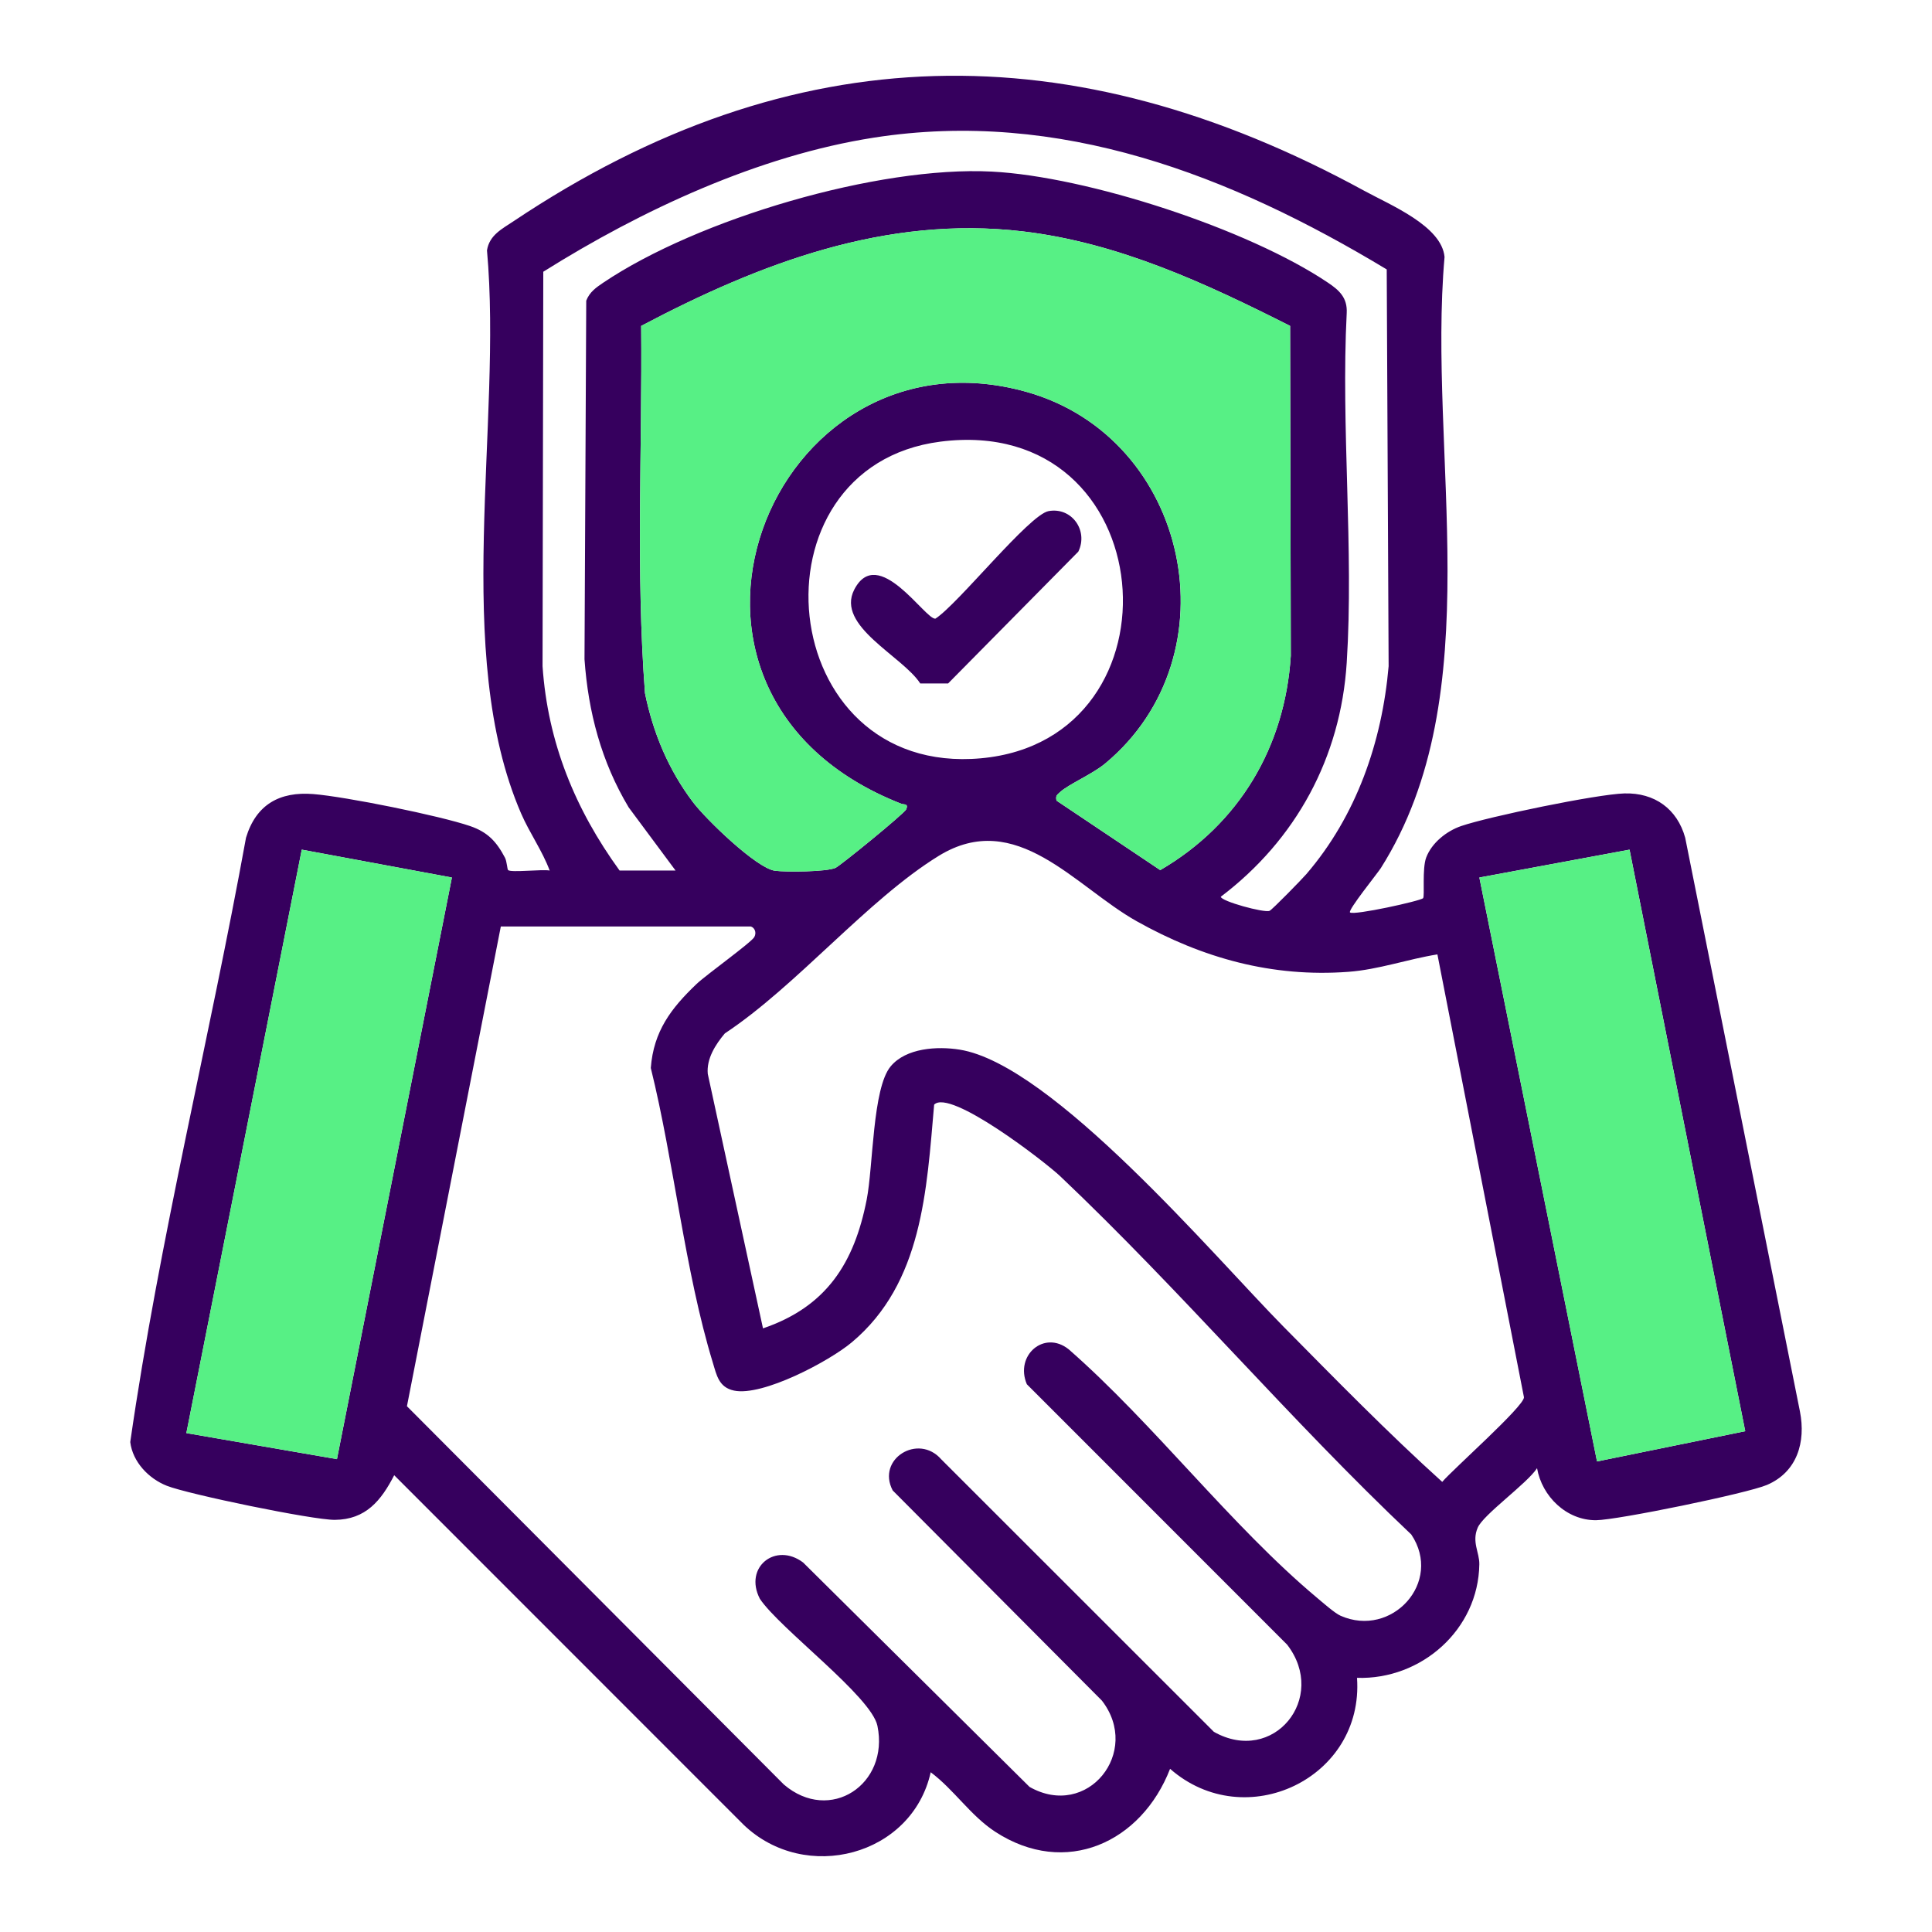
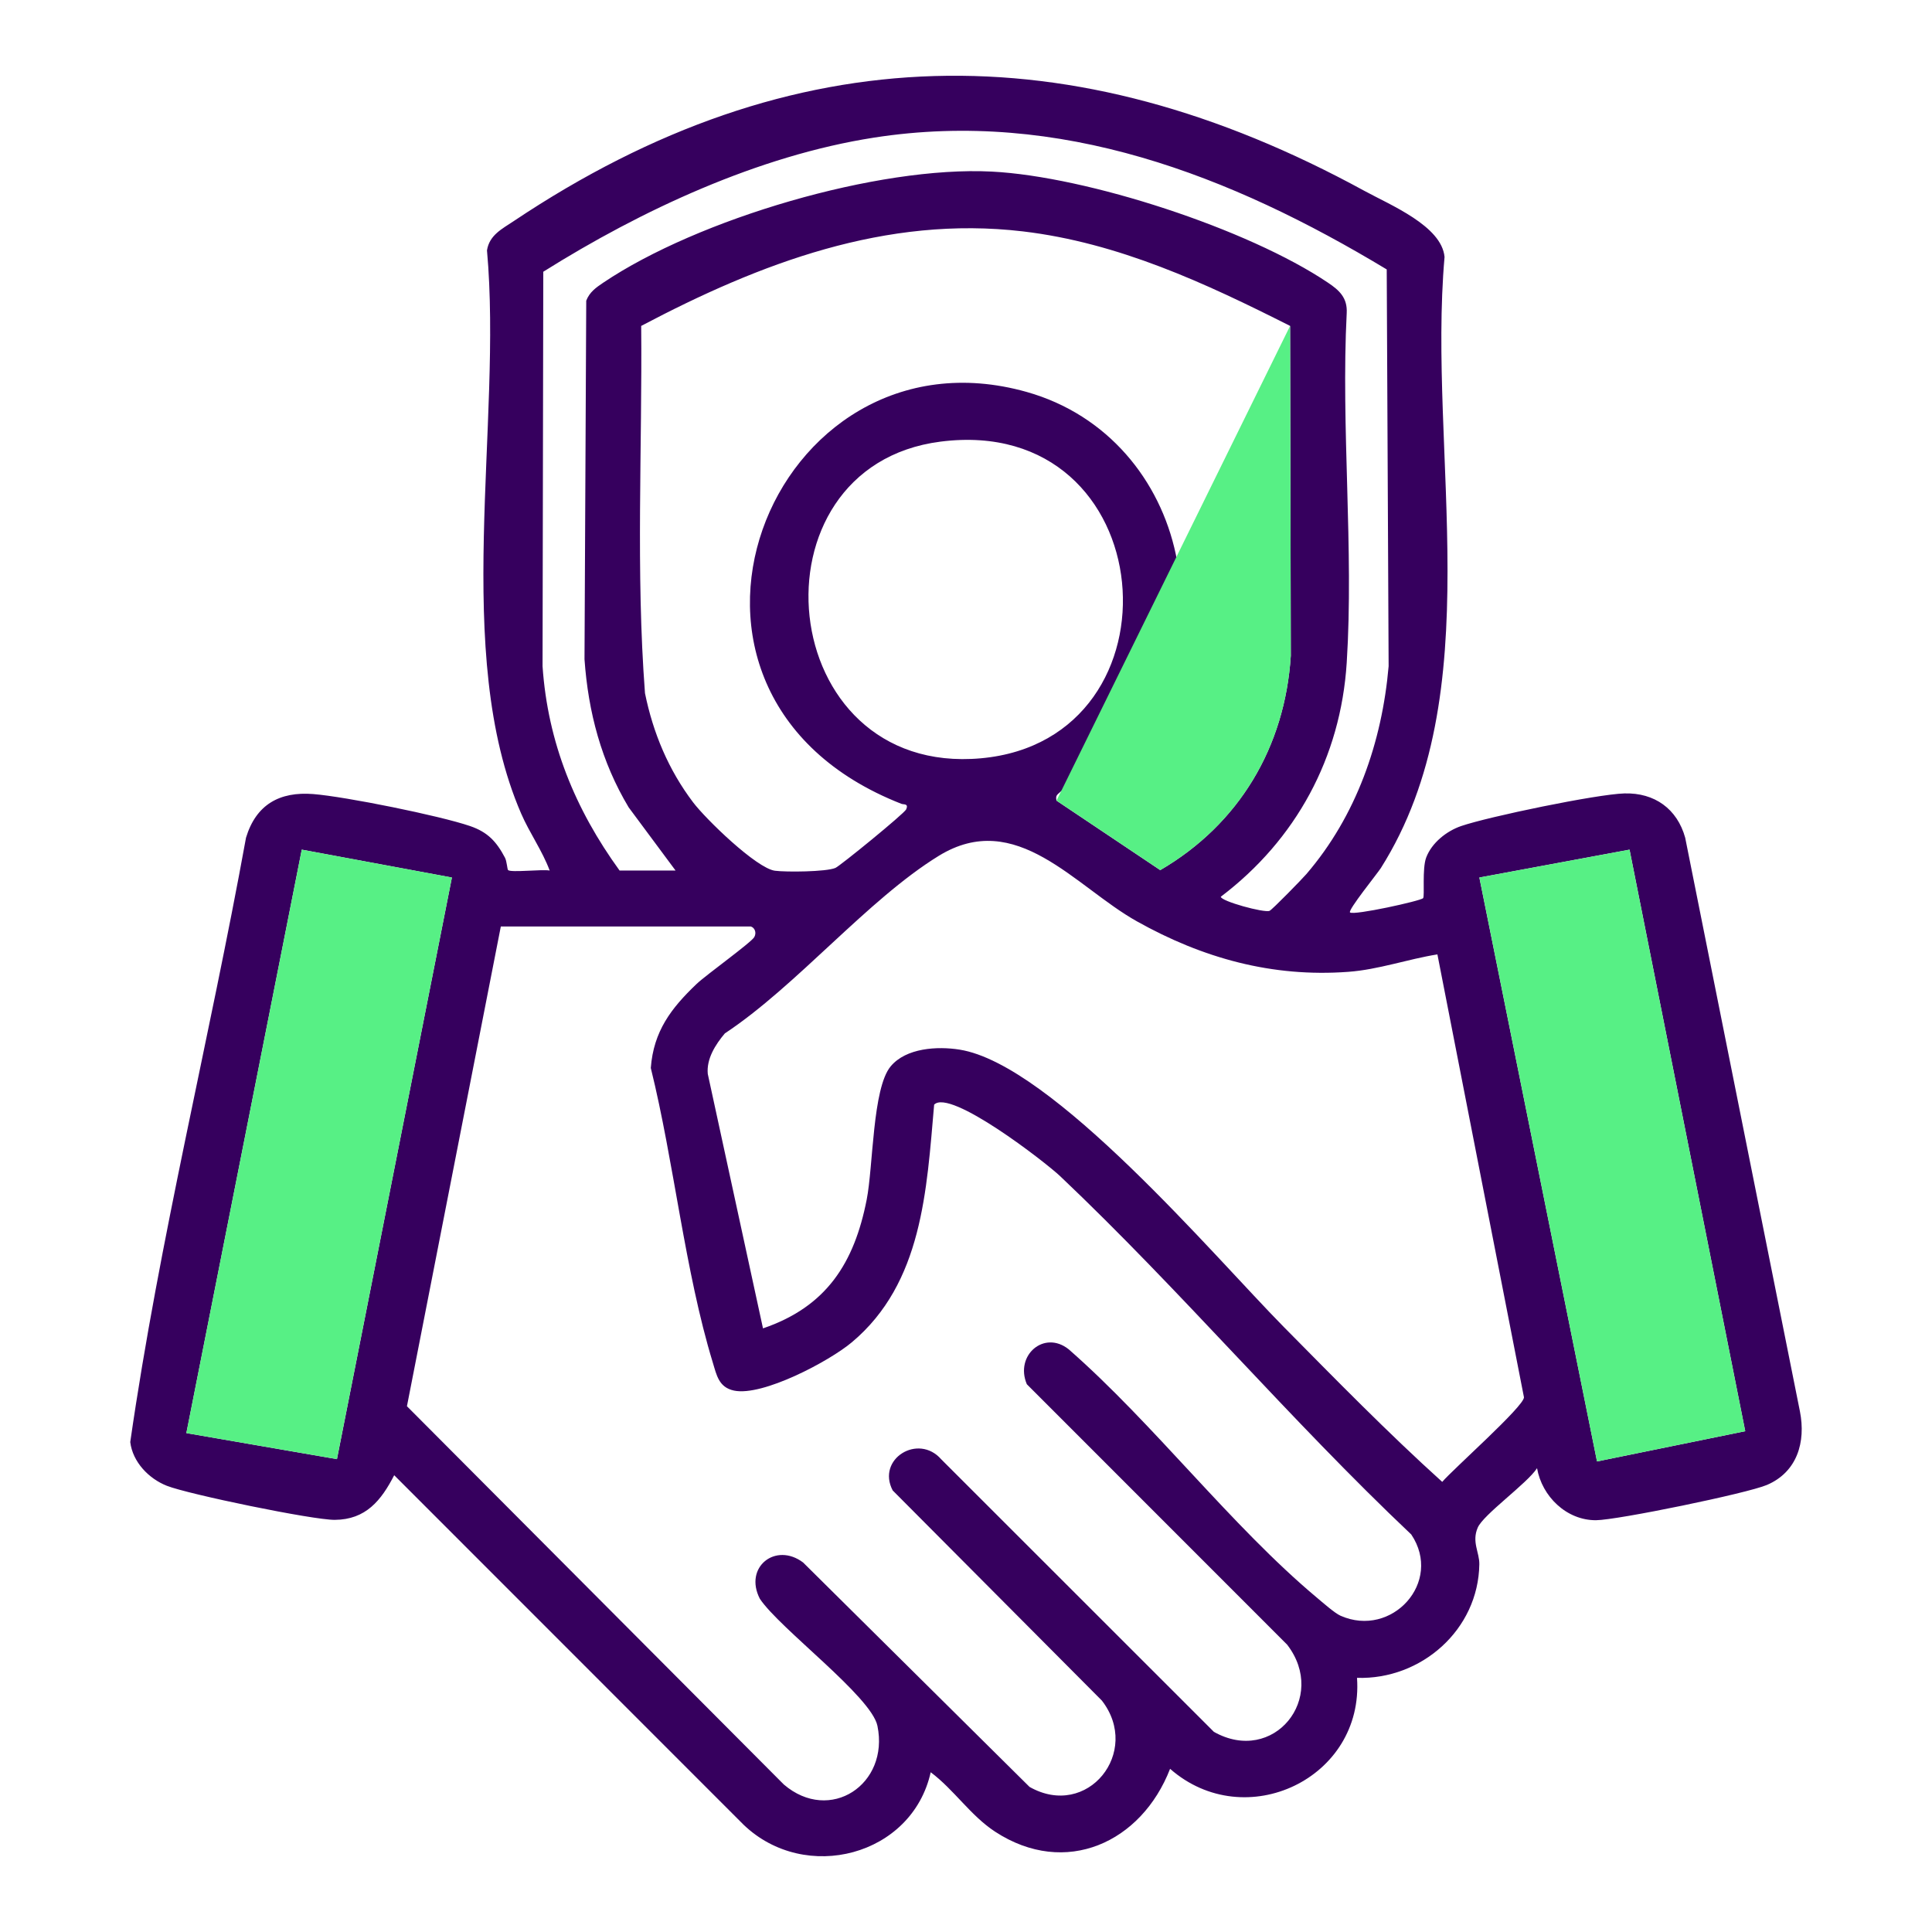
<svg xmlns="http://www.w3.org/2000/svg" id="Layer_1" viewBox="0 0 1080 1080">
  <defs>
    <style>      .st0 {        fill: none;      }      .st1 {        fill: #57f085;      }      .st2 {        fill: #36005e;      }      .st3 {        clip-path: url(#clippath-1);      }      .st4 {        clip-path: url(#clippath);      }    </style>
    <clipPath id="clippath">
      <rect class="st0" x="72.83" y="42.36" width="934.34" height="995.29" />
    </clipPath>
    <clipPath id="clippath-1">
      <rect class="st0" x="72.83" y="42.36" width="934.34" height="995.29" />
    </clipPath>
  </defs>
  <g class="st4">
    <path class="st2" d="M419.64,517.91h-139.68l-52.48,268.18,210.69,211.46c25.76,22.04,59.07-.05,52.32-32.79-3.39-16.46-54.67-54.37-65.73-71.04-9.1-17.66,8.81-31.84,24.18-20.28l126.58,125.45c32.4,18.4,62.68-19.55,40.44-48.25l-116.94-117.48c-9.21-17.59,14.32-32.09,27.14-17.39l152.42,152.35c33.31,18.74,63.88-19.01,40.94-48.75l-145.51-145.57c-6.84-16.12,9.69-30.51,23.42-19.51,47.69,41.75,90.64,98.54,138.64,138.75,3.18,2.66,10.05,8.74,13.28,10.16,28.61,12.67,57.44-18.74,39.56-45.41-67.76-64.06-128.77-136.34-196.29-200.31-8.33-7.88-61.58-49.11-70.43-39.97-4.2,47.85-6.5,99.65-45.95,132.79-12.64,10.64-49.97,30.42-65.93,27.05-8.51-1.81-9.71-8.63-11.83-15.6-15.67-51.26-21.68-112.16-34.68-164.74,1.54-20.55,11.38-33.4,25.54-46.92,5.31-5.08,30.62-23.19,32.33-26.28,1.42-2.62.09-5.33-2.03-5.92M910.92,474.96l-83.95,15.58,65.78,326.42,82.85-16.91-64.67-325.09ZM252.62,490.54l-83.93-15.58-64.51,326.15,84.18,14.56,64.26-325.13ZM803.53,533.51c-16.64,2.66-32.9,8.51-49.83,9.75-42.59,3.16-81.45-7.65-118.21-28.25-34.57-19.37-67.31-63.25-110.73-36.58-39.79,24.48-79.41,72.69-119.56,99.24-5.22,6.19-10.36,14.2-9.55,22.65l30.87,142.25c35.47-12.1,50.99-36.47,57.96-71.94,3.68-18.67,3.21-62.23,13.39-74.51,8.63-10.39,26.22-11.34,38.54-9.37,51.8,8.22,142.32,115.59,181.11,154.9,28.99,29.33,58.26,59.27,88.69,86.73,6.1-7.14,45.61-42.11,45.7-47.26l-48.39-247.61ZM525.7,246.88c-109.2,14-93.41,187.53,22.65,177.01,115.88-10.5,101.95-192.97-22.65-177.01M721.18,182.19c-47.31-23.89-95.94-46.52-149.39-52.84-76.64-9.05-147.04,17.86-213.36,52.84.63,68.33-3.05,137.22,2.12,205.3,4.54,22.29,13.16,42.88,26.89,61.01,7.07,9.35,35.38,36.87,45.77,38.25,6.14.81,28.61.65,33.8-1.58,2.6-1.11,38.52-30.39,39.56-32.74,1.45-3.36-1.33-2.57-2.69-3.09-157.13-61.53-73.14-270.53,70-230.25,90.95,25.61,116.83,147.15,43.85,207.78-7.2,5.96-20.3,11.47-25.11,15.9-1.76,1.6-2.64,1.99-2.03,4.79l57.99,38.84c44.05-25.65,69.73-68.8,72.98-119.81l-.38-184.39ZM377.64,486.63l-26.22-35.32c-15.24-25.47-22.6-53.2-24.68-82.78l.97-200.44c1.83-4.79,5.46-7.34,9.48-10.05,52.97-35.65,153.57-65.39,217.22-62.12,53.47,2.73,143.41,32.09,187.96,62.12,6.32,4.24,10.88,8.44,10.45,16.89-3.27,64.08,4.04,131.91,0,195.54-3.36,53-28.34,98.95-70.38,130.81,0,2.48,24.23,9.14,27.25,7.88,1.49-.63,18.2-17.77,20.59-20.55,27.89-32.47,42.27-73.68,45.97-116.2l-1.06-221.8c-87.16-52.57-182.81-89.85-286.63-73.68-64.58,10.05-129.99,40.53-184.86,74.97l-.41,220.52c2.91,42.68,18.24,79.98,43.06,114.21h31.27ZM754.71,510.07c2.08,1.76,39.45-6.44,40.82-7.99.97-1.13-.65-16.42,1.72-22.72,3.12-8.22,11.34-14.77,19.53-17.59,15.33-5.26,75.73-17.79,91.27-18.24,16.87-.47,29.51,8.65,33.98,24.75l64.15,320.75c3.36,17.07-1.54,33.82-18.43,41.05-11.02,4.72-83.64,19.64-95.54,19.73-16.57.11-30.26-13.37-32.99-29.08-5.53,8.56-30.03,25.9-33.17,33.24-3.45,8.04,1.02,13.82.9,20.46-.52,36.6-32.45,64.65-68.37,63.5,3.97,56.2-62.5,87.7-104.5,50.85-15.99,41.19-58.39,60.83-97.75,35.18-13.75-8.96-23.01-23.51-36.06-33.26-10.41,46.81-70.13,62.41-104.59,29.35l-195.32-195.39c-7.25,14.09-15.87,24.84-33.22,24.95-12.28.09-81.76-14.27-93.87-19.04-10.14-4-19.1-13.3-20.46-24.45,16.3-113.24,44.23-225.08,64.71-337.84,5.6-18.49,18.72-25.9,37.64-24.39,18.04,1.45,70.61,12.06,87.61,17.88,9.89,3.41,14.74,8.65,19.51,17.68,1.08,2.05,1.24,6.5,1.76,6.95,1.65,1.47,19.1-.56,23.23.23-4.15-11.13-11.24-20.98-15.96-31.88-38.91-89.8-10.32-217.88-19.08-314.79,1.33-8.58,8.51-12.04,14.9-16.33,156.37-104.59,312.33-106.06,475.4-17.03,14.79,8.08,43.38,19.71,44.98,37.05-9.66,109.83,25.97,244.25-35.63,341.64-1.78,2.8-18.58,23.6-17.21,24.77" />
-     <path class="st1" d="M721.17,182.18l.41,184.39c-3.27,51.01-28.93,94.18-72.98,119.83l-58.01-38.86c-.59-2.8.27-3.16,2.03-4.79,4.83-4.4,17.93-9.91,25.13-15.9,72.98-60.6,47.1-182.15-43.87-207.76-143.14-40.28-227.11,168.7-69.98,230.23,1.33.54,4.13-.27,2.66,3.09-1.02,2.37-36.96,31.63-39.56,32.76-5.17,2.21-27.66,2.39-33.8,1.58-10.36-1.4-38.7-28.93-45.75-38.25-13.73-18.13-22.35-38.72-26.89-61.03-5.17-68.06-1.51-136.95-2.15-205.3,66.34-34.98,136.72-61.89,213.38-52.81,53.45,6.32,102.06,28.95,149.37,52.81" />
+     <path class="st1" d="M721.17,182.18l.41,184.39c-3.27,51.01-28.93,94.18-72.98,119.83l-58.01-38.86" />
  </g>
  <polygon class="st1" points="252.62 490.54 188.35 815.67 104.17 801.11 168.69 474.96 252.62 490.54" />
  <polygon class="st1" points="910.91 474.96 975.6 800.04 892.73 816.95 826.98 490.54 910.91 474.96" />
  <g class="st3">
-     <path class="st2" d="M586.17,285.71c12.96-2.35,22.33,10.91,16.62,22.65l-72.8,73.7h-15.56c-9.91-15.35-47.37-32.09-36.9-52.45,13.28-25.74,39.92,17.18,45.39,16.21,12.62-8.11,52.45-58.17,63.25-60.11" />
-   </g>
+     </g>
</svg>